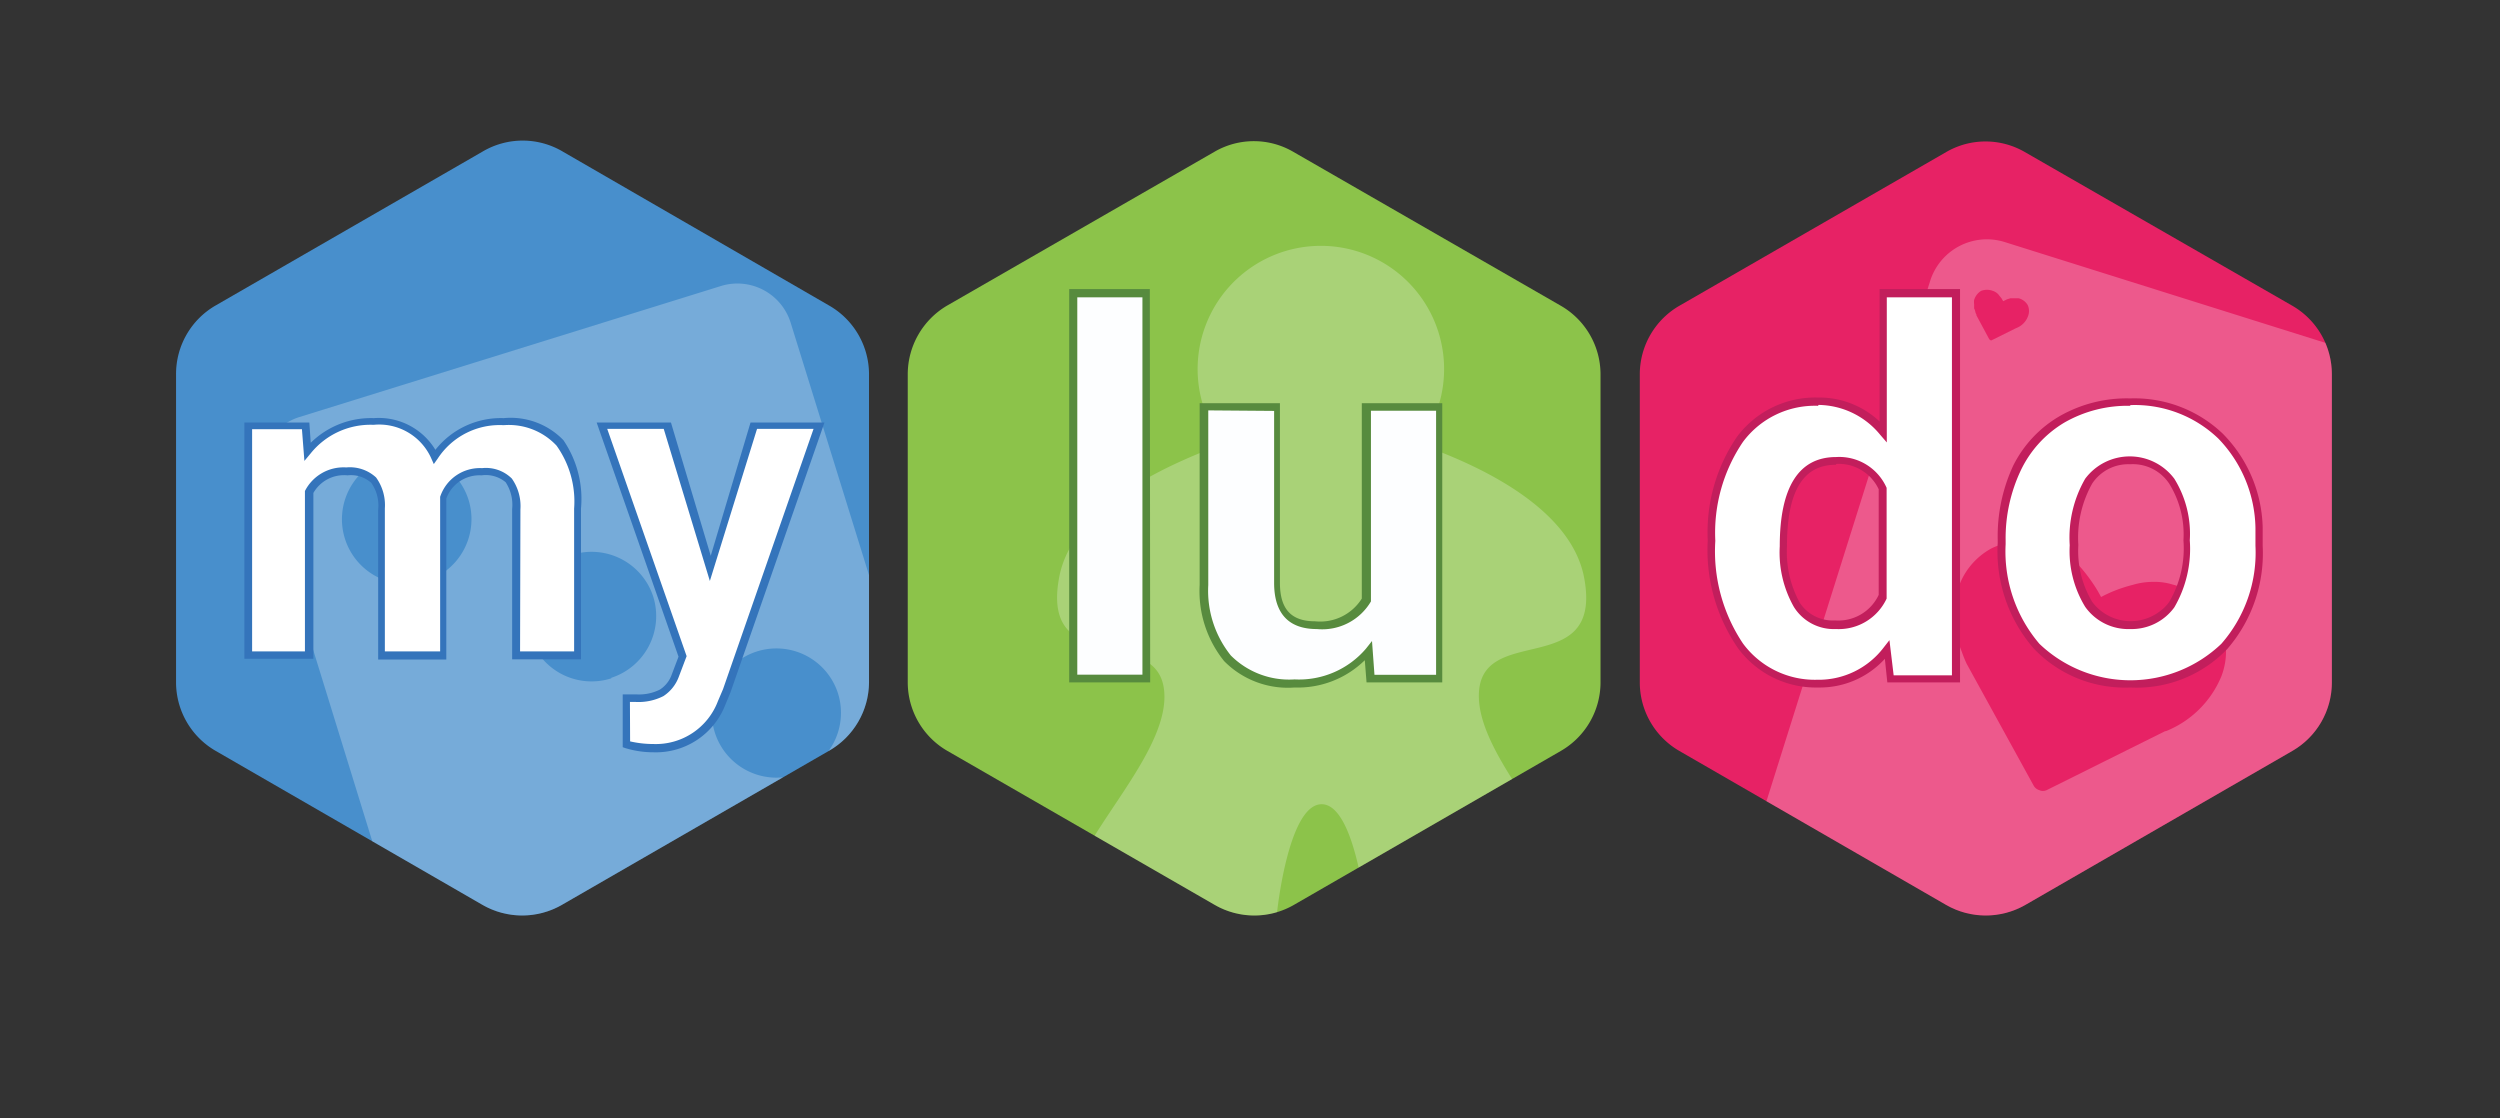
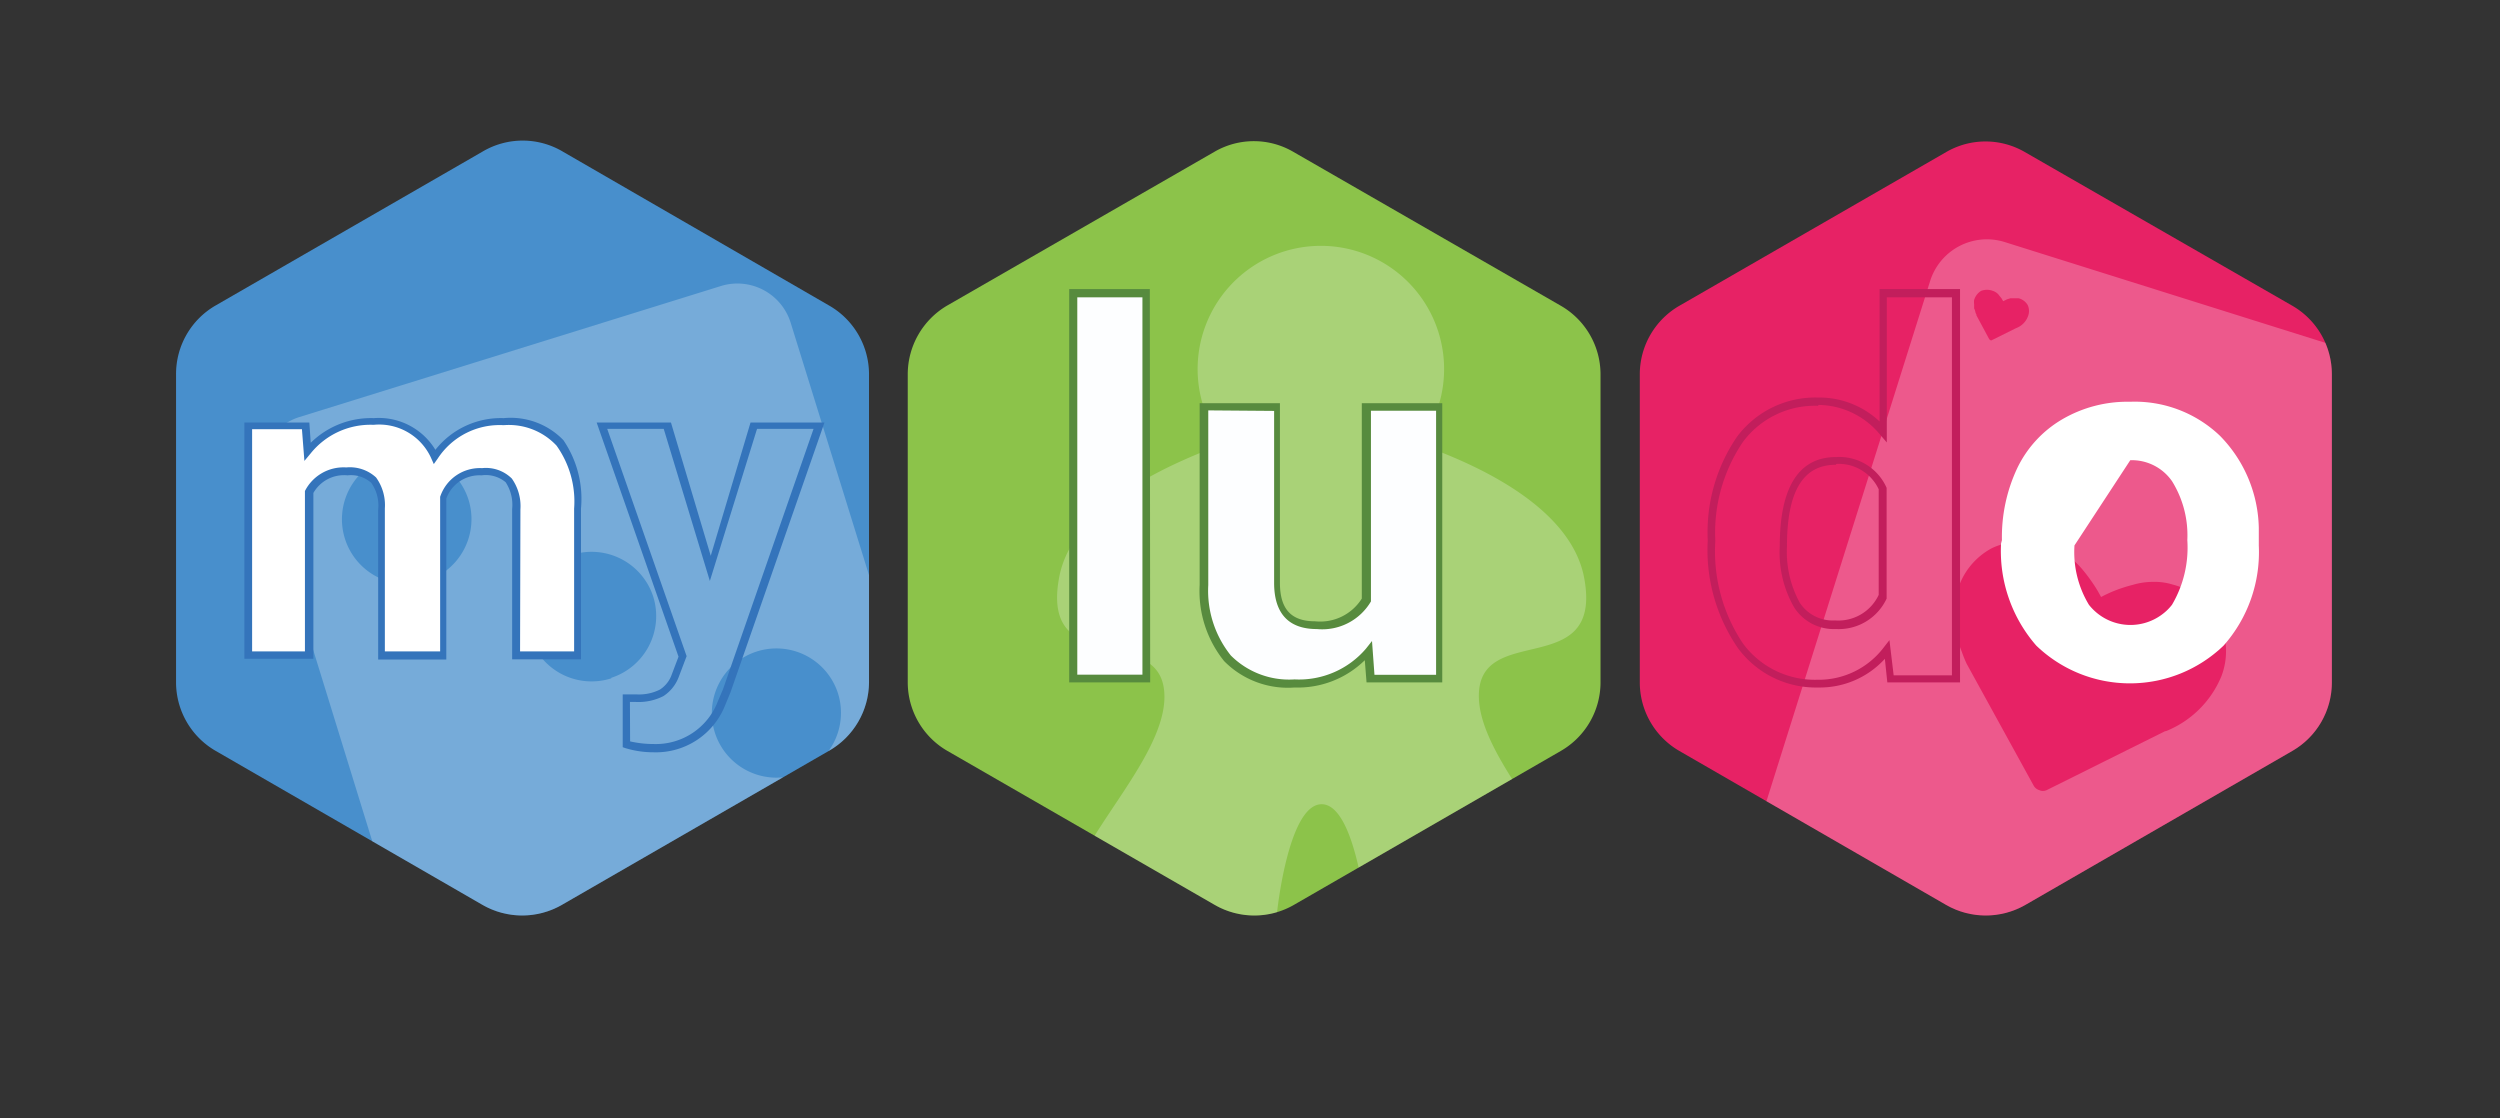
<svg xmlns="http://www.w3.org/2000/svg" viewBox="0 0 142 63.51" height="63.51" width="142">
  <rect x="0" y="0" width="142" height="63.51" fill="#333333" stroke="none" />
  <defs>
    <clipPath id="a">
      <path style="fill:none" d="M27.41,8.61,12.25,17.35A4.49,4.49,0,0,0,10,21.26v17.5a4.5,4.5,0,0,0,2.25,3.89L27.41,51.4a4.52,4.52,0,0,0,4.5,0l15.17-8.75a4.51,4.51,0,0,0,2.28-3.89V21.26a4.5,4.5,0,0,0-2.24-3.89L32,8.63A4.47,4.47,0,0,0,27.41,8.61Z" />
    </clipPath>
    <clipPath id="b">
      <path style="fill:none" d="M69,8.61,53.81,17.35a4.53,4.53,0,0,0-2.25,3.91v17.5a4.5,4.5,0,0,0,2.25,3.89L69,51.4a4.5,4.5,0,0,0,4.49,0l15.17-8.75a4.5,4.5,0,0,0,2.25-3.89V21.26a4.5,4.5,0,0,0-2.25-3.89L73.47,8.63A4.45,4.45,0,0,0,69,8.61Z" />
    </clipPath>
    <clipPath id="c">
      <path style="fill:none" d="M110.59,8.61,95.42,17.35a4.5,4.5,0,0,0-2.28,3.91v17.5a4.5,4.5,0,0,0,2.24,3.89l15.16,8.75a4.52,4.52,0,0,0,4.5,0l15.17-8.75a4.49,4.49,0,0,0,2.24-3.89V21.26a4.49,4.49,0,0,0-2.24-3.89L115,8.63A4.45,4.45,0,0,0,110.59,8.61Z" />
    </clipPath>
  </defs>
  <title>logo</title>
  <path style="fill:#488fcc" d="M27.41,8.61,12.25,17.35A4.49,4.49,0,0,0,10,21.26v17.5a4.5,4.5,0,0,0,2.25,3.89L27.41,51.4a4.52,4.52,0,0,0,4.5,0l15.17-8.75a4.51,4.51,0,0,0,2.28-3.89V21.26a4.5,4.5,0,0,0-2.24-3.89L32,8.63A4.47,4.47,0,0,0,27.41,8.61Z" />
  <g style="clip-path:url(#a)">
    <path style="fill:#fff;opacity:0.25;isolation:isolate" d="M41,16.23,17,23.69a3.16,3.16,0,0,0-2.08,3.93l7.41,24a3.16,3.16,0,0,0,3.94,2.07l24-7.45a3.16,3.16,0,0,0,2.08-3.94l-7.45-24A3.17,3.17,0,0,0,41,16.23ZM24.22,33a3.68,3.68,0,1,1,2.39-4.62v0A3.69,3.69,0,0,1,24.22,33Zm10.5,5.53a3.68,3.68,0,1,1,2.39-4.62v0A3.69,3.69,0,0,1,34.72,38.5ZM45.21,44a3.67,3.67,0,1,1,2.39-4.61v0A3.69,3.69,0,0,1,45.21,44Z" />
  </g>
  <path style="fill:#fff" d="M17.36,24.18l.12,1.46a4.56,4.56,0,0,1,3.75-1.75,3.51,3.51,0,0,1,3.5,2,4.48,4.48,0,0,1,3.92-2,3.88,3.88,0,0,1,3.16,1.24,5.73,5.73,0,0,1,1.05,3.72v8.34h-3.5V28.91a2.54,2.54,0,0,0-.43-1.63,2,2,0,0,0-1.53-.51,2.18,2.18,0,0,0-2.22,1.49v9h-3.5V28.92a2.47,2.47,0,0,0-.45-1.64,2,2,0,0,0-1.52-.51A2.27,2.27,0,0,0,17.56,28v9.24h-3.5V24.18Z" />
  <path style="fill:#3474bb" d="M33,37.45H29.09V28.91a2.33,2.33,0,0,0-.37-1.52A1.76,1.76,0,0,0,27.35,27a2,2,0,0,0-2,1.32v9.14H21.48v-8.5a2.24,2.24,0,0,0-.39-1.53A1.72,1.72,0,0,0,19.74,27,2,2,0,0,0,17.8,28v9.42H13.88V24h3.69l.08,1.15a4.88,4.88,0,0,1,3.58-1.4,3.76,3.76,0,0,1,3.5,1.8,4.74,4.74,0,0,1,3.88-1.8A4.16,4.16,0,0,1,32,25,5.92,5.92,0,0,1,33,28.89ZM29.54,37h3.07V28.89a5.46,5.46,0,0,0-1-3.58,3.71,3.71,0,0,0-3-1.16,4.2,4.2,0,0,0-3.75,1.9l-.22.31L24.48,26a3.24,3.24,0,0,0-3.26-1.87,4.36,4.36,0,0,0-3.58,1.63l-.35.42-.14-1.8H14.32V37h3V27.89a2.46,2.46,0,0,1,2.35-1.34,2.19,2.19,0,0,1,1.69.57,2.68,2.68,0,0,1,.5,1.75V37H25V28.22a2.38,2.38,0,0,1,2.38-1.63,2.09,2.09,0,0,1,1.69.59,2.71,2.71,0,0,1,.49,1.75Z" />
-   <path style="fill:#fff" d="M40.37,32.3l2.41-8.12h3.75L41.28,39.26,41,40a4,4,0,0,1-3.88,2.56,5.63,5.63,0,0,1-1.53-.25V39.63h.53a2.82,2.82,0,0,0,1.48-.3,2.07,2.07,0,0,0,.77-1l.41-1.08L34.19,24.13H38Z" />
  <path style="fill:#3474bb" d="M37.11,42.73a5.44,5.44,0,0,1-1.6-.24l-.14-.05v-3h.76a2.64,2.64,0,0,0,1.35-.27,1.67,1.67,0,0,0,.68-.87l.38-1L33.89,24h4.22l2.26,7.57L42.63,24h4.2L41.49,39.33l-.29.7A4.23,4.23,0,0,1,37.11,42.73Zm-1.32-.62a5.87,5.87,0,0,0,1.32.15,3.77,3.77,0,0,0,3.67-2.44l.29-.68,5.14-14.78H43L40.32,33,37.7,24.36H34.49L39,37.27l-.44,1.16a2.23,2.23,0,0,1-.88,1.11,3.12,3.12,0,0,1-1.59.33h-.31Z" />
  <path style="fill:#8cc34a" d="M69,8.61,53.81,17.35a4.53,4.53,0,0,0-2.25,3.91v17.5a4.5,4.5,0,0,0,2.25,3.89L69,51.4a4.5,4.5,0,0,0,4.49,0l15.17-8.75a4.5,4.5,0,0,0,2.25-3.89V21.26a4.5,4.5,0,0,0-2.25-3.89L73.47,8.63A4.45,4.45,0,0,0,69,8.61Z" />
  <g style="clip-path:url(#b)">
    <path style="fill:#fff;opacity:0.25;isolation:isolate" d="M90,32.93c-.76-4.58-7.44-7-9.41-7.72a7,7,0,1,0-11.13,0c-2,.8-8.58,3.17-9.32,7.7-1,5.79,6.06,2.35,6,6.72S58.36,50,61.61,52.39s10.92-.51,10.92-.51.63-6.2,2.54-6.2,2.53,6.2,2.53,6.2,7.61,2.91,10.89.5S84.12,44,84,39.63,91,38.7,90,32.93Z" />
  </g>
  <path style="fill:#fdfeff" d="M65.1,38.55H61V16.68H65.1Z" />
  <path style="fill:#578b3e" d="M65.33,38.76h-4.6V16.42h4.58Zm-4.14-.44h3.7V16.89h-3.7Z" />
  <path style="fill:#fdfeff" d="M77.75,37a5.15,5.15,0,0,1-4.22,1.85,4.94,4.94,0,0,1-3.79-1.42,6.13,6.13,0,0,1-1.33-4.18V23.12h4.12v10c0,1.61.73,2.41,2.2,2.41a3,3,0,0,0,2.88-1.46V23.12h4.11V38.55H77.84Z" />
  <path style="fill:#578b3e" d="M73.53,39.05a5.08,5.08,0,0,1-4-1.5,6.33,6.33,0,0,1-1.39-4.32V22.9h4.56V33.1c0,1.49.63,2.19,2,2.19A2.79,2.79,0,0,0,77.35,34V22.9h4.57V38.76h-4.3l-.1-1.26A5.43,5.43,0,0,1,73.53,39.05Zm-4.9-15.74v9.92a5.87,5.87,0,0,0,1.28,4,4.68,4.68,0,0,0,3.62,1.36,5,5,0,0,0,4.06-1.75l.34-.43.14,1.92h3.5v-15h-3.7V34.16a3.21,3.21,0,0,1-3.08,1.57c-1.58,0-2.42-.87-2.42-2.62V23.34Z" />
  <path style="fill:#e72265" d="M110.59,8.61,95.42,17.35a4.5,4.5,0,0,0-2.28,3.91v17.5a4.5,4.5,0,0,0,2.24,3.89l15.16,8.75a4.52,4.52,0,0,0,4.5,0l15.17-8.75a4.49,4.49,0,0,0,2.24-3.89V21.26a4.49,4.49,0,0,0-2.24-3.89L115,8.63A4.45,4.45,0,0,0,110.59,8.61Z" />
  <g style="clip-path:url(#c)">
    <path style="fill:#fff;opacity:0.25;isolation:isolate" d="M135.28,20.48l-21.44-6.74A3.38,3.38,0,0,0,109.62,16L98.17,52.39a3.39,3.39,0,0,0,2.21,4.23l21.43,6.73A3.36,3.36,0,0,0,126,61.14L137.48,24.7A3.37,3.37,0,0,0,135.28,20.48Zm-20.77-1.84-1.37.68a.08.08,0,0,1-.09,0s0,0-.06-.05l-.73-1.36a0,0,0,0,1,0-.05.35.35,0,0,1-.06-.14.68.68,0,0,0-.07-.2v-.24a1,1,0,0,1,0-.24.91.91,0,0,1,.4-.52.94.94,0,0,1,.66,0,.75.75,0,0,1,.2.1.69.69,0,0,1,.17.17l.13.16.09.16L114,17l.2-.06h.45a.83.83,0,0,1,.53.4.82.82,0,0,1,0,.65A1.14,1.14,0,0,1,114.51,18.64ZM123,41.52l-6.75,3.36a.51.51,0,0,1-.42,0,.55.55,0,0,1-.32-.26L111.87,38l-.16-.29a7.1,7.1,0,0,1-.28-.69,6.73,6.73,0,0,1-.32-1,5.46,5.46,0,0,1-.13-1.14,3.81,3.81,0,0,1,.17-1.21,4,4,0,0,1,2-2.54,4.19,4.19,0,0,1,3.24-.11,3.16,3.16,0,0,1,1,.51,4.35,4.35,0,0,1,.87.79,9.85,9.85,0,0,1,.62.82,7.45,7.45,0,0,1,.46.77,8.25,8.25,0,0,1,.8-.37,8.71,8.71,0,0,1,1-.32,4.05,4.05,0,0,1,1.15-.17,3.5,3.5,0,0,1,1.11.15,4.21,4.21,0,0,1,2.62,2,4,4,0,0,1,.16,3.2A5.71,5.71,0,0,1,123,41.54Zm.72,18.75-1.38.68h-.08a.18.18,0,0,1-.07-.05l-.73-1.35v-.06a.24.24,0,0,0-.06-.14.76.76,0,0,1-.06-.43.57.57,0,0,1,0-.26.76.76,0,0,1,.39-.5.86.86,0,0,1,.67,0,.54.54,0,0,1,.2.1,1.29,1.29,0,0,1,.17.16l.12.17a.6.6,0,0,1,.09.15l.17-.08.2-.06h.45a.88.88,0,0,1,.54.4.79.79,0,0,1,0,.64A1.16,1.16,0,0,1,123.71,60.27Z" />
  </g>
-   <path style="fill:#fff" d="M97.25,30.72A9.28,9.28,0,0,1,98.87,25a5.24,5.24,0,0,1,4.42-2.14A4.75,4.75,0,0,1,107,24.51V16.64h4.14V38.5h-3.73l-.2-1.64a4.82,4.82,0,0,1-4,1.92,5.23,5.23,0,0,1-4.38-2.14A9.58,9.58,0,0,1,97.25,30.72Zm4.12.31a6,6,0,0,0,.76,3.32,2.45,2.45,0,0,0,2.19,1.16,2.76,2.76,0,0,0,2.7-1.62V27.77a2.74,2.74,0,0,0-2.63-1.62C102.38,26.17,101.37,27.79,101.37,31Z" />
  <path style="fill:#c21e5c" d="M103.27,39.05a5.5,5.5,0,0,1-4.55-2.23A9.83,9.83,0,0,1,97,30.69a9.61,9.61,0,0,1,1.66-5.88,5.55,5.55,0,0,1,4.6-2.23,5,5,0,0,1,3.5,1.36V16.42h4.57V38.76h-4.13l-.14-1.34A5,5,0,0,1,103.27,39.05Zm0-16A5.09,5.09,0,0,0,99,25.1a9.2,9.2,0,0,0-1.57,5.62A9.41,9.41,0,0,0,99,36.55a5.07,5.07,0,0,0,4.2,2.06,4.64,4.64,0,0,0,3.8-1.84l.32-.41.24,2h3.31V16.89h-3.7v8.24l-.38-.44A4.59,4.59,0,0,0,103.29,23Zm1,12.68a2.67,2.67,0,0,1-2.38-1.26,6.27,6.27,0,0,1-.8-3.44c0-3.36,1.08-5.07,3.2-5.07a2.94,2.94,0,0,1,2.87,1.75V34a3,3,0,0,1-2.87,1.73Zm0-9.33c-1.86,0-2.77,1.51-2.77,4.63a6,6,0,0,0,.73,3.21,2.24,2.24,0,0,0,2,1,2.53,2.53,0,0,0,2.48-1.45v-6a2.51,2.51,0,0,0-2.4-1.44Z" />
-   <path style="fill:#fff" d="M113.71,30.68a9.18,9.18,0,0,1,.87-4.09,6.44,6.44,0,0,1,2.55-2.77,7.34,7.34,0,0,1,3.86-1,7,7,0,0,1,5.1,1.93A7.67,7.67,0,0,1,128.3,30V31a8,8,0,0,1-2,5.67,7.67,7.67,0,0,1-10.64,0,8.17,8.17,0,0,1-2-5.8Zm4.12.3a5.78,5.78,0,0,0,.82,3.37,3,3,0,0,0,4.17.54,2.81,2.81,0,0,0,.55-.54,6.39,6.39,0,0,0,.87-3.67,5.81,5.81,0,0,0-.87-3.35A2.78,2.78,0,0,0,121,26.14a2.72,2.72,0,0,0-2.35,1.19,6.38,6.38,0,0,0-.82,3.65Z" />
-   <path style="fill:#c21e5c" d="M121,39.05a7.15,7.15,0,0,1-5.48-2.21,8.41,8.41,0,0,1-2.05-6v-.2a9.51,9.51,0,0,1,.88-4.19A6.73,6.73,0,0,1,117,23.63a7.68,7.68,0,0,1,4-1,7.26,7.26,0,0,1,5.25,2,7.82,7.82,0,0,1,2.27,5.32V31a8.3,8.3,0,0,1-2,5.85A7.12,7.12,0,0,1,121,39.05Zm0-16a7.21,7.21,0,0,0-3.74.95,6.32,6.32,0,0,0-2.47,2.7,9,9,0,0,0-.87,4v.21a8.07,8.07,0,0,0,1.92,5.66,7.48,7.48,0,0,0,10.33,0A7.85,7.85,0,0,0,128.11,31V30A7.48,7.48,0,0,0,126,24.91a6.85,6.85,0,0,0-5-1.9Zm0,12.68a3,3,0,0,1-2.56-1.26,6.06,6.06,0,0,1-.88-3.5,6.67,6.67,0,0,1,.88-3.78,3.16,3.16,0,0,1,5.06,0,5.92,5.92,0,0,1,.88,3.5,6.59,6.59,0,0,1-.88,3.81A3,3,0,0,1,121,35.73Zm0-9.36a2.46,2.46,0,0,0-2.16,1.09,6.27,6.27,0,0,0-.79,3.5,5.63,5.63,0,0,0,.79,3.23,2.73,2.73,0,0,0,3.83.54,2.31,2.31,0,0,0,.54-.54,6,6,0,0,0,.81-3.5,5.46,5.46,0,0,0-.81-3.22,2.48,2.48,0,0,0-2.23-1.1Z" />
+   <path style="fill:#fff" d="M113.71,30.68a9.18,9.18,0,0,1,.87-4.09,6.44,6.44,0,0,1,2.55-2.77,7.34,7.34,0,0,1,3.86-1,7,7,0,0,1,5.1,1.93A7.67,7.67,0,0,1,128.3,30V31a8,8,0,0,1-2,5.67,7.67,7.67,0,0,1-10.64,0,8.17,8.17,0,0,1-2-5.8Zm4.12.3a5.78,5.78,0,0,0,.82,3.37,3,3,0,0,0,4.17.54,2.81,2.81,0,0,0,.55-.54,6.39,6.39,0,0,0,.87-3.67,5.81,5.81,0,0,0-.87-3.35A2.78,2.78,0,0,0,121,26.14Z" />
</svg>